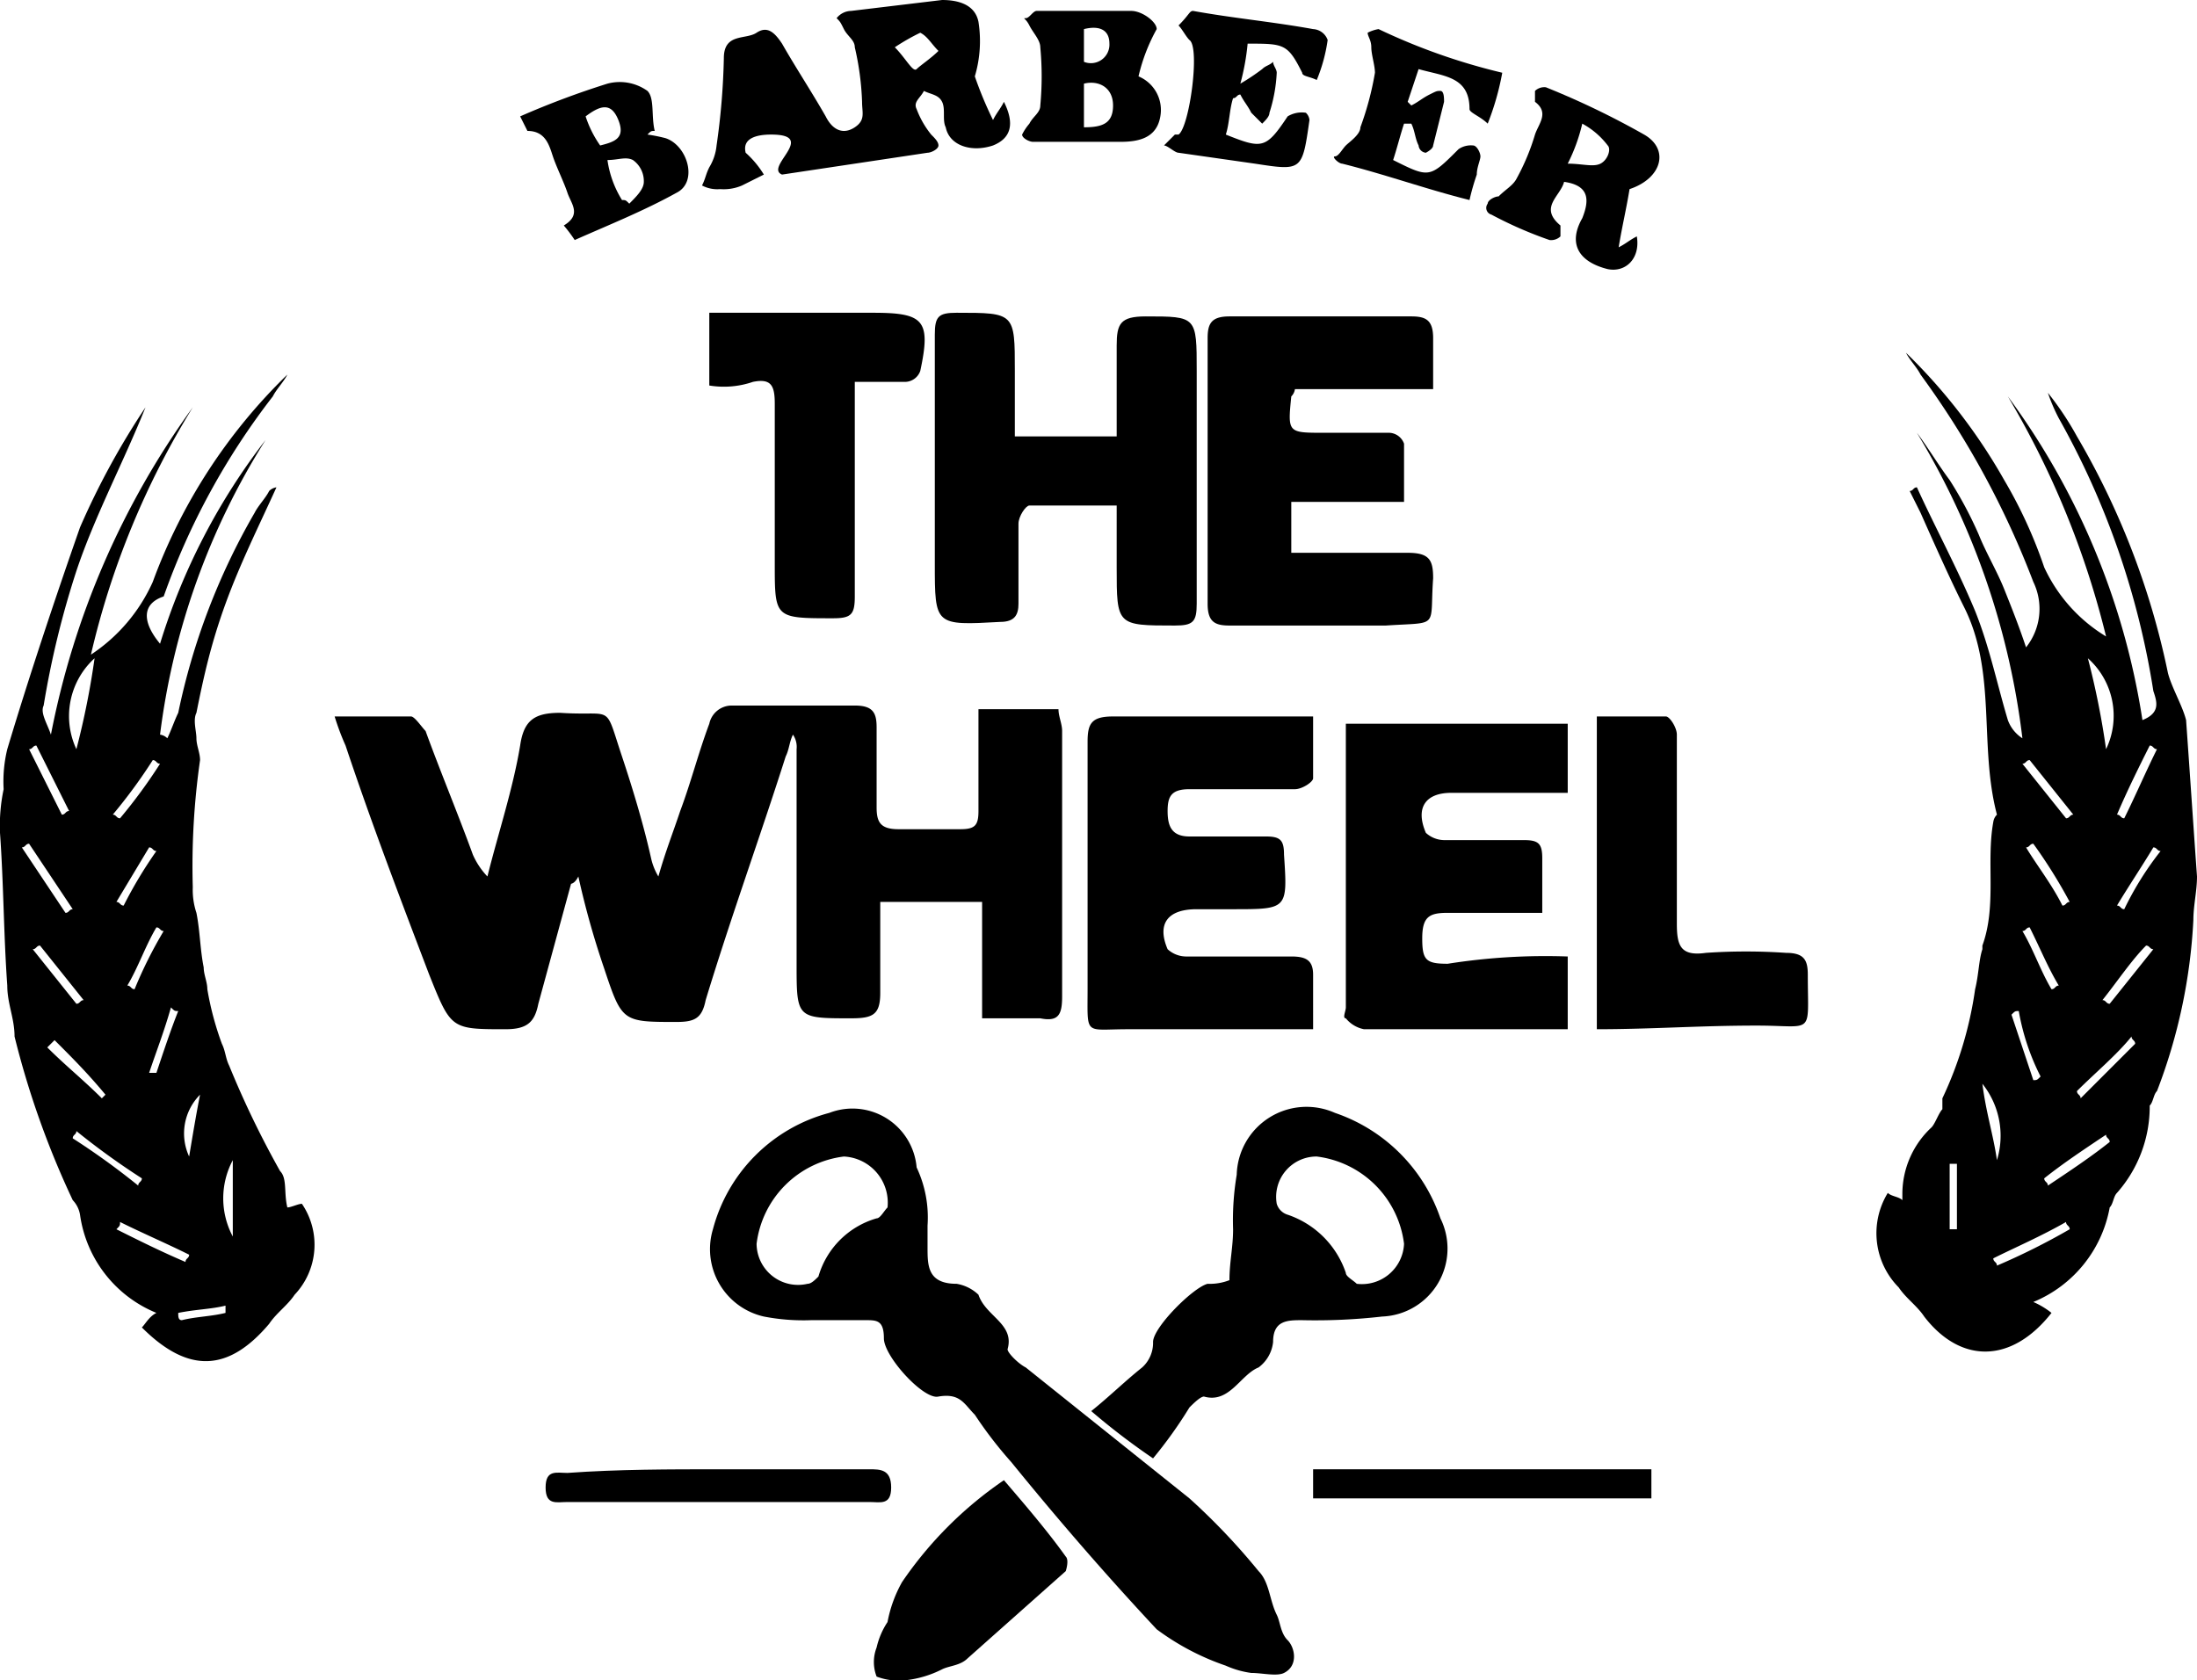
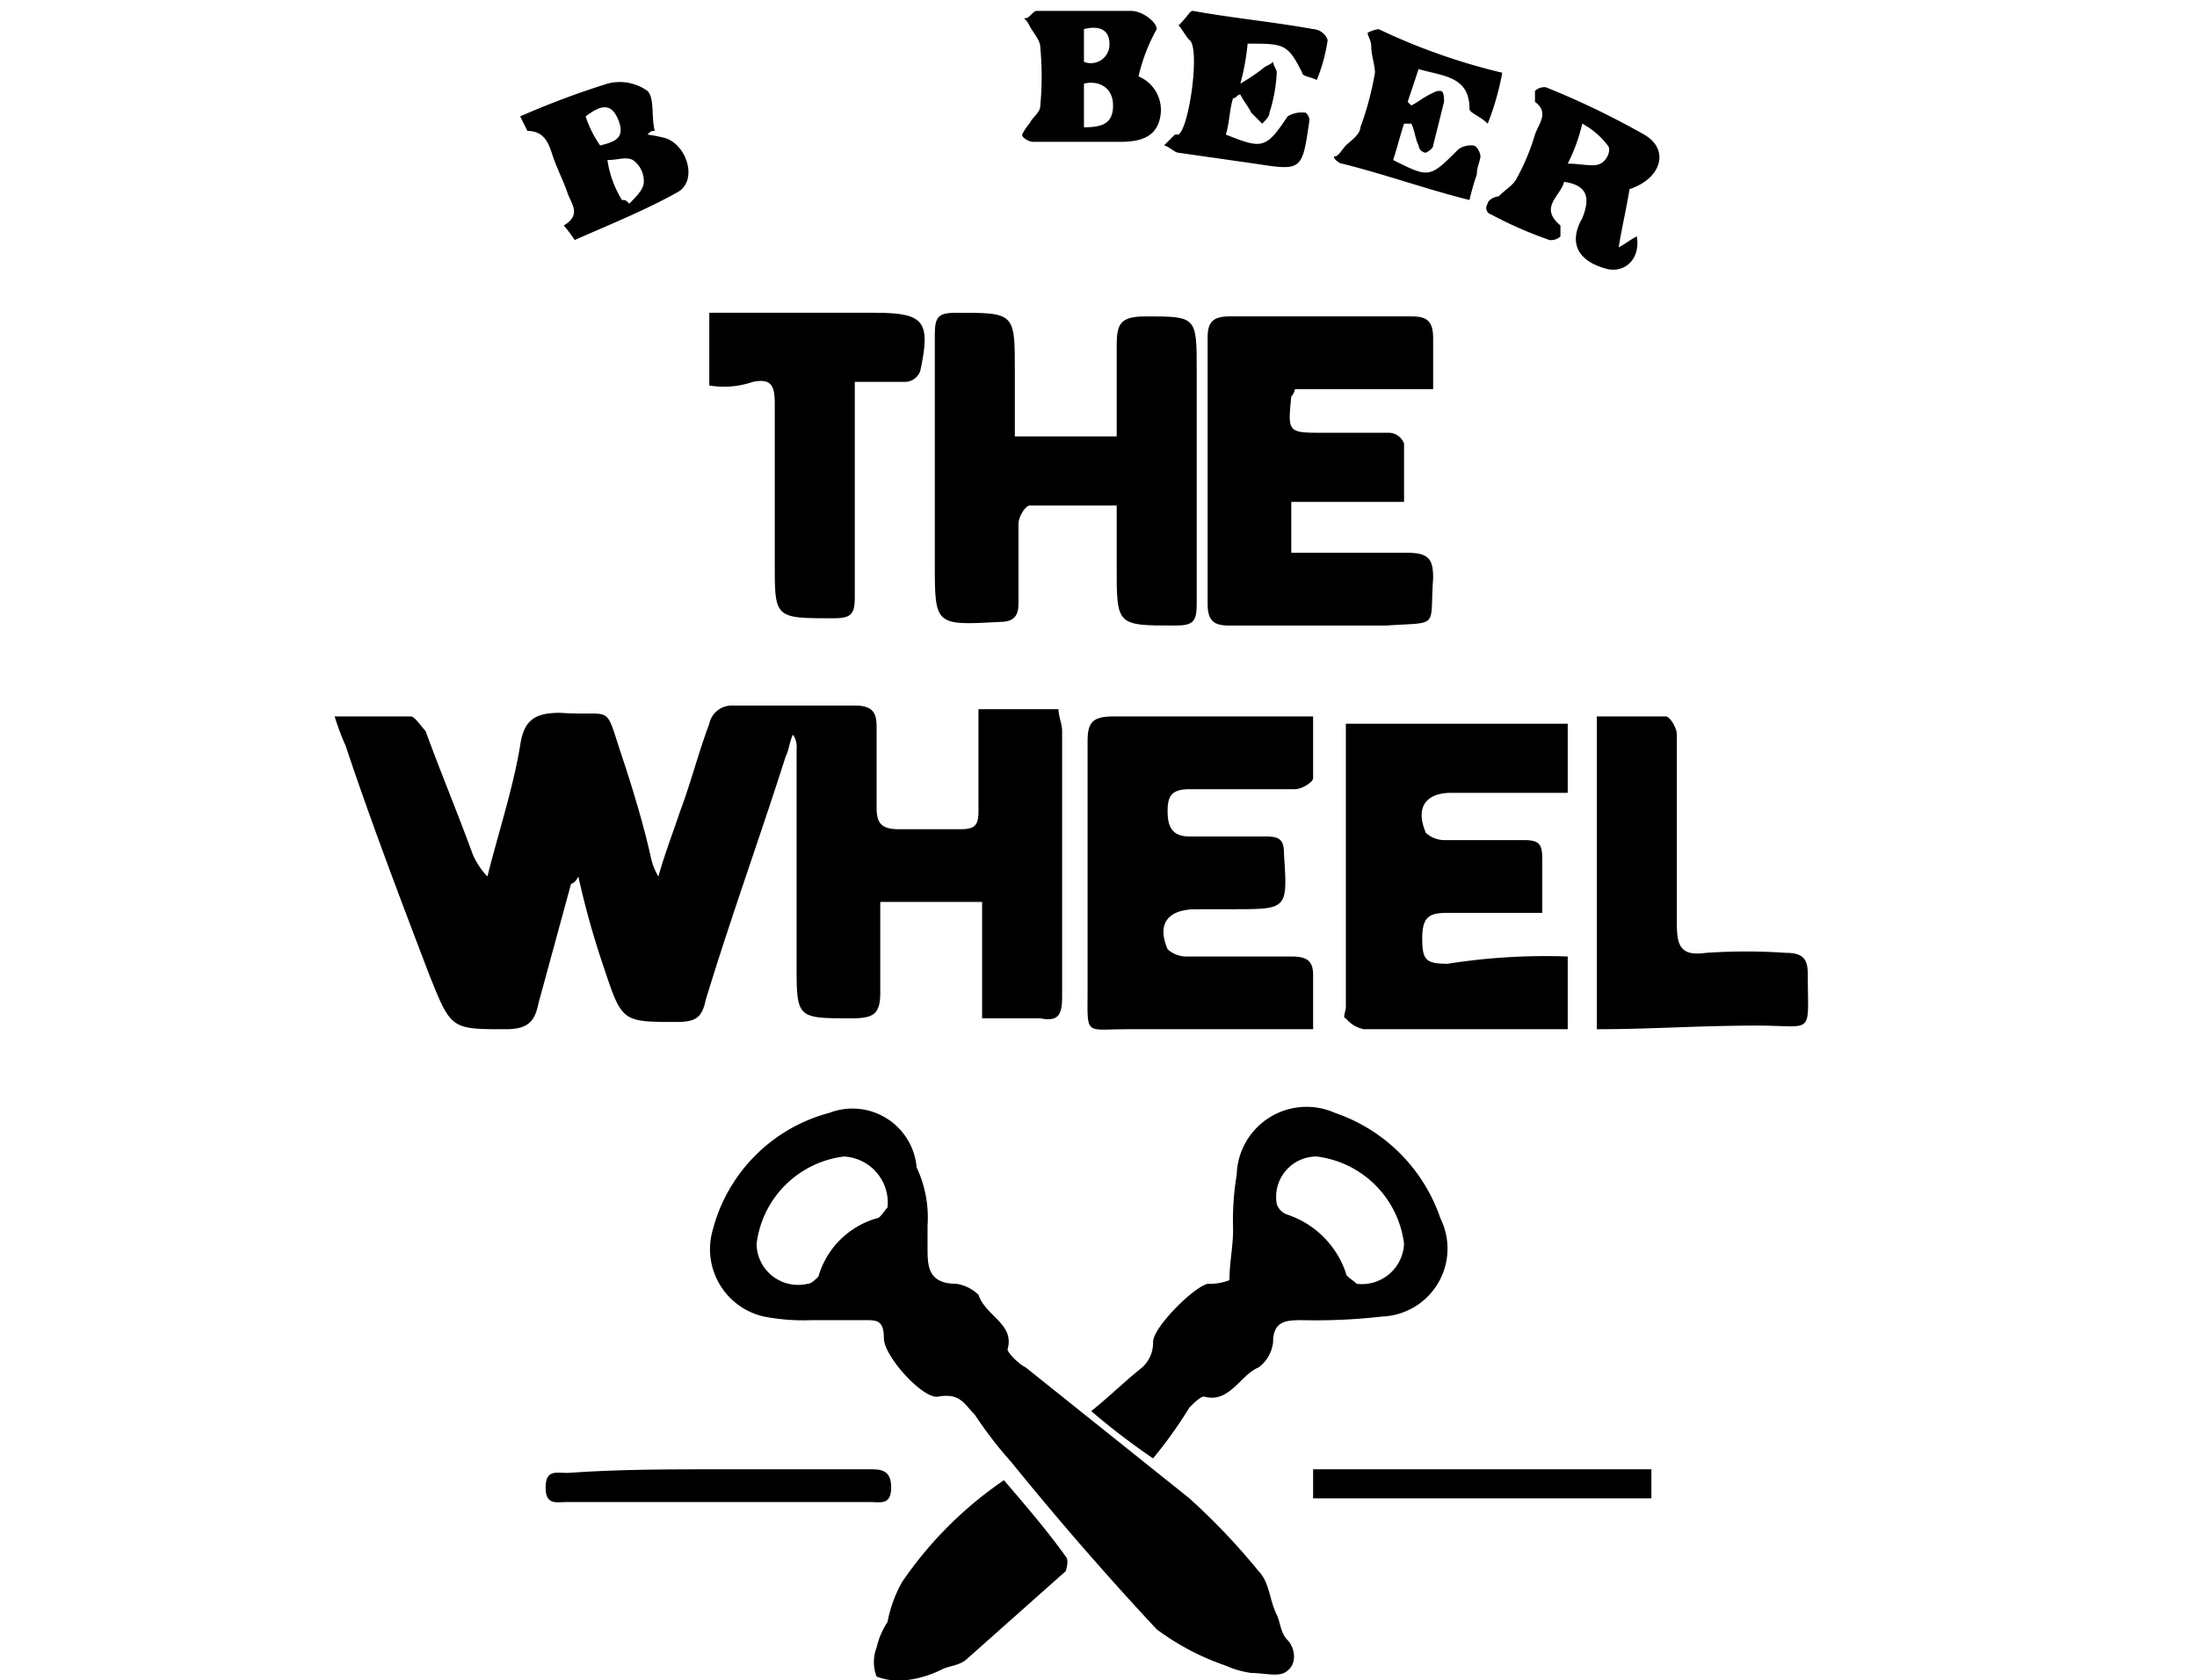
<svg xmlns="http://www.w3.org/2000/svg" viewBox="0 0 60.4 46.2">
  <g id="Capa_2" data-name="Capa 2">
    <g id="Capa_1-2" data-name="Capa 1">
      <path d="M15.7,24.3l-.9,3.3c-.1.5-.3.7-.9.7-1.5,0-1.5,0-2.1-1.5-.8-2.1-1.6-4.2-2.3-6.3a6.89,6.89,0,0,1-.3-.8h2.1c.1,0,.3.3.4.4.4,1.1.9,2.3,1.3,3.4a2.09,2.09,0,0,0,.4.6c.3-1.2.7-2.4.9-3.6.1-.7.4-.9,1.1-.9,1.5.1,1.2-.3,1.7,1.2.3.9.6,1.9.8,2.8a1.69,1.69,0,0,0,.2.5c.2-.7.4-1.2.6-1.8.3-.8.5-1.6.8-2.4a.63.63,0,0,1,.6-.5h3.4c.5,0,.6.2.6.6v2.2c0,.4.1.6.6.6h1.7c.4,0,.5-.1.5-.5V19.5h2.2c0,.2.1.4.1.6v7.3c0,.5-.1.7-.6.6H27V24.8H24.2v2.5c0,.6-.2.7-.8.7-1.5,0-1.5,0-1.5-1.5V20.6a.6.6,0,0,0-.1-.4c-.1.2-.1.4-.2.6-.7,2.2-1.5,4.4-2.2,6.7-.1.5-.3.6-.8.6-1.5,0-1.5,0-2-1.5a23.35,23.35,0,0,1-.7-2.5C15.8,24.3,15.7,24.3,15.7,24.3Z" />
-       <path d="M57.9,17.5a24.11,24.11,0,0,0-2.7-6.6,20.12,20.12,0,0,1,3.7,8.9c.5-.2.4-.5.3-.8a22.32,22.32,0,0,0-2.6-7.5,4.88,4.88,0,0,1-.3-.7,8.34,8.34,0,0,1,.8,1.2,21.39,21.39,0,0,1,2.5,6.5c.1.4.4.9.5,1.3.1,1.4.2,2.9.3,4.3,0,.4-.1.8-.1,1.2a15.19,15.19,0,0,1-1,4.7c-.1.1-.1.3-.2.4a3.58,3.58,0,0,1-.9,2.4c-.1.1-.1.3-.2.4a3.48,3.48,0,0,1-2.1,2.6,2.19,2.19,0,0,1,.5.3c-1.1,1.4-2.5,1.4-3.5.1-.2-.3-.5-.5-.7-.8a2.12,2.12,0,0,1-.3-2.6c.1.1.3.1.4.2v-.2a2.5,2.5,0,0,1,.8-1.8c.1-.1.2-.4.3-.5v-.3a10.4,10.4,0,0,0,.9-3c.1-.4.1-.8.2-1.1V26c.4-1.1.1-2.3.3-3.4a.35.35,0,0,1,.1-.2c-.5-1.9,0-3.9-.9-5.7-.4-.8-.8-1.7-1.2-2.6l-.3-.6c.1,0,.1-.1.2-.1.5,1.1,1.1,2.2,1.6,3.4.4,1,.6,2,.9,3a1,1,0,0,0,.4.5,21,21,0,0,0-2.9-8.4c.3.4.6.9.9,1.3a10.93,10.93,0,0,1,.8,1.5c.2.5.5,1,.7,1.5s.4,1,.6,1.6a1.7,1.7,0,0,0,.2-1.8,24.2,24.2,0,0,0-3.1-5.7c-.1-.2-.3-.4-.4-.6a15.56,15.56,0,0,1,2.7,3.5,12.81,12.81,0,0,1,1.1,2.4A4.36,4.36,0,0,0,57.9,17.5Zm0,3.1a2.12,2.12,0,0,0-.5-2.5A22.11,22.11,0,0,1,57.9,20.6Zm-3.1,14c0,.1.1.1.1.2a18.65,18.65,0,0,0,2-1c0-.1-.1-.1-.1-.2C56.1,34,55.4,34.3,54.8,34.6ZM57.1,30c0,.1.1.1.1.2l1.5-1.5c0-.1-.1-.1-.1-.2C58.2,29,57.6,29.5,57.1,30Zm-.9,2.4c0,.1.1.1.1.2.6-.4,1.2-.8,1.7-1.2,0-.1-.1-.1-.1-.2C57.3,31.6,56.7,32,56.2,32.4Zm2-10c.1,0,.1.1.2.1.3-.6.6-1.3.9-1.9-.1,0-.1-.1-.2-.1C58.8,21.1,58.5,21.7,58.2,22.4Zm-.4,5.1c.1,0,.1.1.2.1l1.2-1.5c-.1,0-.1-.1-.2-.1C58.6,26.4,58.2,27,57.8,27.5Zm-2.9,4.4a2.29,2.29,0,0,0-.4-2.1C54.6,30.6,54.8,31.2,54.9,31.9Zm-1.3,1.9h.2V32h-.2Zm2.3-10.6c-.1,0-.1.1-.2.1.3.5.7,1,1,1.6.1,0,.1-.1.2-.1A14,14,0,0,0,55.9,23.2Zm.5,4c.1,0,.1-.1.2-.1-.3-.5-.5-1-.8-1.6-.1,0-.1.1-.2.1C55.9,26.1,56.1,26.7,56.4,27.2Zm3-3.8c-.1,0-.1-.1-.2-.1-.3.5-.7,1.1-1,1.6.1,0,.1.1.2.1A8.64,8.64,0,0,1,59.4,23.4Zm-3.9,4.4c-.1,0-.1,0-.2.1l.6,1.8c.1,0,.1,0,.2-.1A6.36,6.36,0,0,1,55.5,27.8Zm.3-6.9c-.1,0-.1.1-.2.1l1.2,1.5c.1,0,.1-.1.2-.1Z" />
-       <path d="M4.4,17.7a17.59,17.59,0,0,1,2.9-5.6,19.75,19.75,0,0,0-2.9,8.1.35.35,0,0,1,.2.1c.1-.2.2-.5.3-.7A18.4,18.4,0,0,1,7,14.1c.1-.2.3-.4.4-.6a.35.35,0,0,1,.2-.1c-.5,1.1-1,2.1-1.4,3.2s-.6,2-.8,3c-.1.2,0,.5,0,.7s.1.4.1.6a20.55,20.55,0,0,0-.2,3.5,2,2,0,0,0,.1.7c.1.5.1,1,.2,1.5,0,.2.1.4.1.6a8.33,8.33,0,0,0,.4,1.5c.1.2.1.4.2.6a25.91,25.91,0,0,0,1.4,2.9c.2.2.1.6.2,1,.1,0,.3-.1.4-.1a2,2,0,0,1-.2,2.5c-.2.3-.5.5-.7.8-1.1,1.3-2.2,1.4-3.5.1.1-.1.2-.3.4-.4a3.43,3.43,0,0,1-2.1-2.7A.76.76,0,0,0,2,33,24.11,24.11,0,0,1,.4,28.5c0-.5-.2-.9-.2-1.4C.1,25.7.1,24.3,0,22.9a4.87,4.87,0,0,1,.1-1.2,3.75,3.75,0,0,1,.1-1.1c.6-2,1.3-4.1,2-6.1A21.12,21.12,0,0,1,4,11.2c-.6,1.5-1.4,3-1.9,4.5a24.91,24.91,0,0,0-.9,3.7c-.1.2.1.5.2.8a22.67,22.67,0,0,1,3.9-9A22.69,22.69,0,0,0,2.5,18a4.7,4.7,0,0,0,1.7-2,15.23,15.23,0,0,1,3.7-5.7c-.1.2-.3.4-.4.6a19.64,19.64,0,0,0-3,5.5C3.9,16.6,3.9,17.1,4.4,17.7Zm-1.8.4a2.15,2.15,0,0,0-.5,2.5A22.11,22.11,0,0,0,2.6,18.1ZM5.1,34.7c0-.1.1-.1.1-.2-.6-.3-1.3-.6-1.9-.9,0,.1,0,.1-.1.2C3.8,34.1,4.4,34.4,5.1,34.7Zm-3-3.6c0,.1-.1.1-.1.2a20.28,20.28,0,0,1,1.8,1.3c0-.1.1-.1.1-.2A20.28,20.28,0,0,1,2.1,31.1Zm-.6-2.5-.2.2c.5.5,1,.9,1.5,1.4l.1-.1C2.4,29.5,2,29.1,1.5,28.6ZM.8,23.2c-.1,0-.1.1-.2.1l1.2,1.8c.1,0,.1-.1.2-.1Zm3.5.2c-.1,0-.1-.1-.2-.1l-.9,1.5c.1,0,.1.1.2.1A11.91,11.91,0,0,1,4.3,23.4Zm1.2,6.7a1.51,1.51,0,0,0-.3,1.7C5.3,31.2,5.4,30.6,5.5,30.1Zm-1-4.5c-.1,0-.1-.1-.2-.1-.3.5-.5,1.1-.8,1.6.1,0,.1.1.2.1A11.94,11.94,0,0,1,4.5,25.6ZM3.1,22.4c.1,0,.1.1.2.1A14.31,14.31,0,0,0,4.4,21c-.1,0-.1-.1-.2-.1A14.31,14.31,0,0,1,3.1,22.4Zm-1.4,0c.1,0,.1-.1.2-.1L1,20.5c-.1,0-.1.1-.2.1Zm2.4,7.1h.2c.2-.6.4-1.2.6-1.7-.1,0-.1,0-.2-.1C4.5,28.4,4.3,28.9,4.1,29.5Zm-2-1.9c.1,0,.1-.1.2-.1L1.1,26c-.1,0-.1.1-.2.1Zm4.3,4.3a2.23,2.23,0,0,0,0,2.1ZM4.9,36.1c0,.1,0,.2.1.2.4-.1.8-.1,1.2-.2v-.2C5.8,36,5.4,36,4.9,36.1Z" />
      <path d="M25.5,33.7v.6c0,.5,0,1,.8,1a1.14,1.14,0,0,1,.6.3c.2.6,1,.8.8,1.5,0,.1.3.4.5.5l4.5,3.6a18,18,0,0,1,1.9,2c.3.3.3.8.5,1.2.1.2.1.5.3.7s.3.7-.1.9c-.2.1-.6,0-.9,0a2.54,2.54,0,0,1-.7-.2,6.92,6.92,0,0,1-1.9-1c-1.4-1.5-2.7-3-4-4.6a11.32,11.32,0,0,1-1-1.3c-.3-.3-.4-.6-1-.5-.4.1-1.5-1.1-1.5-1.6s-.2-.5-.5-.5H22.3a5.7,5.7,0,0,1-1.3-.1,1.9,1.9,0,0,1-1.4-2.4,4.5,4.5,0,0,1,3.2-3.2,1.77,1.77,0,0,1,2.4,1.5,3.23,3.23,0,0,1,.3,1.6Zm-2.3-1.9a2.76,2.76,0,0,0-2.4,2.4,1.14,1.14,0,0,0,1.4,1.1c.1,0,.2-.1.3-.2a2.34,2.34,0,0,1,1.6-1.6c.1,0,.2-.2.3-.3A1.27,1.27,0,0,0,23.2,31.8Z" />
      <path d="M27.9,12h2.8V9.5c0-.6.1-.8.8-.8,1.4,0,1.4,0,1.4,1.5v6.4c0,.5-.1.6-.6.6-1.6,0-1.6,0-1.6-1.6V13.9H28.3c-.1,0-.3.3-.3.5v2.2c0,.3-.1.5-.5.5-1.8.1-1.8.1-1.8-1.6V9.2c0-.5.1-.6.6-.6,1.6,0,1.6,0,1.6,1.6Z" />
      <path d="M36.1,28.3H31c-1.2,0-1.1.2-1.1-1.1V20.4c0-.5.1-.7.7-.7h5.5v1.7c0,.1-.3.3-.5.3H32.7c-.5,0-.6.2-.6.6s.1.7.6.7h2.1c.4,0,.5.1.5.5.1,1.5.1,1.5-1.4,1.5h-1c-.8,0-1.1.4-.8,1.1a.76.76,0,0,0,.5.2h2.9c.4,0,.6.1.6.5Z" />
      <path d="M43.1,26.3v2H37.5A.85.85,0,0,1,37,28c-.1,0,0-.2,0-.3V19.9h6.1v1.9H39.9c-.7,0-1,.4-.7,1.1a.76.76,0,0,0,.5.2h2.2c.4,0,.5.1.5.5v1.5H39.8c-.5,0-.7.1-.7.7s.1.7.7.7A17.22,17.22,0,0,1,43.1,26.3Z" />
      <path d="M39.4,10.7H35.6a.35.35,0,0,1-.1.2c-.1,1-.1,1,.9,1h1.8a.45.45,0,0,1,.4.3v1.6H35.5v1.4h3.2c.6,0,.7.2.7.7-.1,1.4.2,1.2-1.3,1.3H33.8c-.4,0-.6-.1-.6-.6V9.3c0-.4.1-.6.6-.6h5c.4,0,.6.1.6.6Z" />
      <path d="M31.7,40.1A19.23,19.23,0,0,1,30,38.8c.5-.4.9-.8,1.4-1.2a.91.91,0,0,0,.3-.7c0-.4,1.1-1.5,1.5-1.6a1.49,1.49,0,0,0,.6-.1c0-.5.1-.9.1-1.4a7.57,7.57,0,0,1,.1-1.5,1.92,1.92,0,0,1,2.7-1.7,4.64,4.64,0,0,1,2.9,2.9A1.87,1.87,0,0,1,38,36.2a16.2,16.2,0,0,1-2.2.1c-.4,0-.8,0-.8.6a1,1,0,0,1-.4.7c-.5.2-.8,1-1.5.8-.1,0-.3.2-.4.3A12.13,12.13,0,0,1,31.7,40.1Zm6.9-5.9a2.76,2.76,0,0,0-2.4-2.4,1.11,1.11,0,0,0-1.1,1.3.45.45,0,0,0,.3.3A2.55,2.55,0,0,1,37,35c0,.1.2.2.3.3A1.16,1.16,0,0,0,38.6,34.2Z" />
      <path d="M43.9,28.3V19.7h1.9c.1,0,.3.3.3.5v5.2c0,.6.1.9.8.8a16.13,16.13,0,0,1,2.2,0c.5,0,.6.2.6.6,0,1.7.2,1.4-1.4,1.4S45.4,28.3,43.9,28.3Z" />
      <path d="M19.5,10.6v-2H24c1.4,0,1.6.2,1.3,1.6a.45.45,0,0,1-.4.3H23.5v5.9c0,.5-.1.6-.6.6-1.6,0-1.6,0-1.6-1.5V11.1c0-.5-.1-.7-.6-.6A2.46,2.46,0,0,1,19.5,10.6Z" />
-       <path d="M26.8,2.1a10.41,10.41,0,0,0,.5,1.2c.1-.2.2-.3.3-.5q.45.9-.3,1.2c-.6.2-1.2,0-1.3-.5-.1-.2,0-.5-.1-.7s-.3-.2-.5-.3c-.1.2-.3.3-.2.5a2.51,2.51,0,0,0,.4.7c.1.1.2.2.2.3s-.2.2-.3.2l-4,.6c-.5-.2,1-1.1-.3-1.1-.4,0-.8.1-.7.5a2.65,2.65,0,0,1,.5.6l-.6.3a1.27,1.27,0,0,1-.6.1.9.9,0,0,1-.5-.1c.1-.2.1-.3.2-.5a1.42,1.42,0,0,0,.2-.6,19.42,19.42,0,0,0,.2-2.4c0-.7.6-.5.9-.7s.5,0,.7.3c.4.7.8,1.3,1.2,2,.2.4.5.5.8.3s.2-.4.2-.7a7.72,7.72,0,0,0-.2-1.5c0-.2-.2-.3-.3-.5S23.1.6,23,.5a.52.52,0,0,1,.4-.2L25.9,0c.4,0,.9.1,1,.6A3.4,3.4,0,0,1,26.8,2.1Zm-2.2-.8c.3.3.5.7.6.6s.4-.3.6-.5c-.2-.2-.3-.4-.5-.5A5.74,5.74,0,0,0,24.6,1.3Z" />
      <path d="M27.6,40.7c.6.7,1.2,1.4,1.7,2.1.1.1,0,.4,0,.4l-2.7,2.4c-.2.2-.5.2-.7.3a2.93,2.93,0,0,1-1,.3,1.72,1.72,0,0,1-.8-.1,1.1,1.1,0,0,1,0-.8,2.12,2.12,0,0,1,.3-.7,3.58,3.58,0,0,1,.4-1.1A10.64,10.64,0,0,1,27.6,40.7Z" />
      <path d="M44.5,6.8c.2-.1.3-.2.5-.3.1.6-.3,1-.8.9-.8-.2-1.1-.7-.7-1.4.2-.5.2-.9-.5-1-.1.4-.7.7-.1,1.2v.3a.37.37,0,0,1-.3.1A11.11,11.11,0,0,1,41,5.9a.19.19,0,0,1-.1-.3c0-.1.2-.2.3-.2.2-.2.4-.3.5-.5a6.12,6.12,0,0,0,.5-1.2c.1-.3.4-.6,0-.9V2.5a.37.37,0,0,1,.3-.1,22.45,22.45,0,0,1,2.7,1.3c.7.4.5,1.2-.4,1.5C44.7,5.8,44.6,6.2,44.5,6.8ZM43.1,4.5c.4,0,.7.1.9,0s.3-.4.2-.5a2.17,2.17,0,0,0-.7-.6A4.87,4.87,0,0,1,43.1,4.5Z" />
      <path d="M14.3,3.2a23.4,23.4,0,0,1,2.4-.9,1.31,1.31,0,0,1,1.1.2c.2.2.1.7.2,1.1-.1,0-.1,0-.2.1a4.33,4.33,0,0,1,.5.1c.6.2.9,1.2.3,1.5-.9.5-1.9.9-2.8,1.3a4,4,0,0,0-.3-.4c.5-.3.2-.6.1-.9s-.3-.7-.4-1-.2-.7-.7-.7Zm2.8,2.3c.1,0,.1,0,.2.1.2-.2.4-.4.4-.6a.71.71,0,0,0-.3-.6c-.2-.1-.4,0-.7,0A2.82,2.82,0,0,0,17.1,5.5Zm-1-2.3a3,3,0,0,0,.4.8c.4-.1.7-.2.5-.7S16.5,2.9,16.1,3.2Z" />
      <path d="M31.3,2.1a1,1,0,0,1,.6,1.1c-.1.6-.6.7-1.1.7H28.4c-.1,0-.3-.1-.3-.2a1.44,1.44,0,0,1,.2-.3c.1-.2.3-.3.3-.5a8.55,8.55,0,0,0,0-1.6c0-.2-.2-.4-.3-.6s-.2-.2-.1-.2.2-.2.3-.2h2.6c.3,0,.7.3.7.5A5,5,0,0,0,31.3,2.1Zm-1.5.2V3.5c.5,0,.8-.1.8-.6S30.2,2.2,29.8,2.3Zm0-.6a.51.51,0,0,0,.7-.5c0-.4-.3-.5-.7-.4Z" />
      <path d="M32.8.3c1.1.2,2.2.3,3.3.5a.45.45,0,0,1,.4.3,4.51,4.51,0,0,1-.3,1.1c-.2-.1-.4-.1-.4-.2-.4-.8-.5-.8-1.5-.8a6.53,6.53,0,0,1-.2,1.1,5.92,5.92,0,0,0,.6-.4c.1-.1.2-.1.3-.2,0,.1.1.2.1.3a4.25,4.25,0,0,1-.2,1.1c0,.1-.1.2-.2.3l-.3-.3c-.1-.2-.2-.3-.3-.5-.1,0-.1.1-.2.1-.1.3-.1.7-.2,1,1,.4,1.1.4,1.7-.5a.75.75,0,0,1,.5-.1.31.31,0,0,1,.1.2c-.2,1.4-.2,1.4-1.5,1.2l-2.1-.3c-.1,0-.3-.2-.4-.2l.3-.3h.1c.3-.2.6-2.4.3-2.6-.1-.1-.2-.3-.3-.4C32.7.4,32.7.3,32.8.3Z" />
      <path d="M41.3,2a7.37,7.37,0,0,1-.4,1.4c-.2-.2-.5-.3-.5-.4,0-.9-.7-.9-1.4-1.1l-.3.9.1.1c.2-.1.3-.2.5-.3s.2-.1.3-.1.1.2.1.3L39.4,4c0,.1-.2.2-.2.2A.22.22,0,0,1,39,4c-.1-.2-.1-.4-.2-.6h-.2c-.1.3-.2.7-.3,1,1,.5,1,.5,1.8-.3a.6.6,0,0,1,.4-.1c.1,0,.2.2.2.3s-.1.3-.1.5a6.37,6.37,0,0,0-.2.7c-1.2-.3-2.3-.7-3.5-1-.1,0-.3-.2-.2-.2s.2-.2.3-.3.4-.3.4-.5A8.33,8.33,0,0,0,37.8,2c0-.2-.1-.5-.1-.7s-.1-.3-.1-.4a1,1,0,0,1,.3-.1A17,17,0,0,0,41.3,2Z" />
      <path d="M36.1,41.2v-.8h9.3v.8Z" />
-       <path d="M19.8,40.4h4.1c.3,0,.6,0,.6.5s-.3.4-.6.4H15.6c-.3,0-.6.1-.6-.4s.3-.4.6-.4C17,40.4,18.4,40.4,19.8,40.4Z" />
+       <path d="M19.8,40.4h4.1c.3,0,.6,0,.6.5s-.3.4-.6.4H15.6c-.3,0-.6.1-.6-.4s.3-.4.6-.4C17,40.4,18.4,40.4,19.8,40.4" />
    </g>
  </g>
</svg>